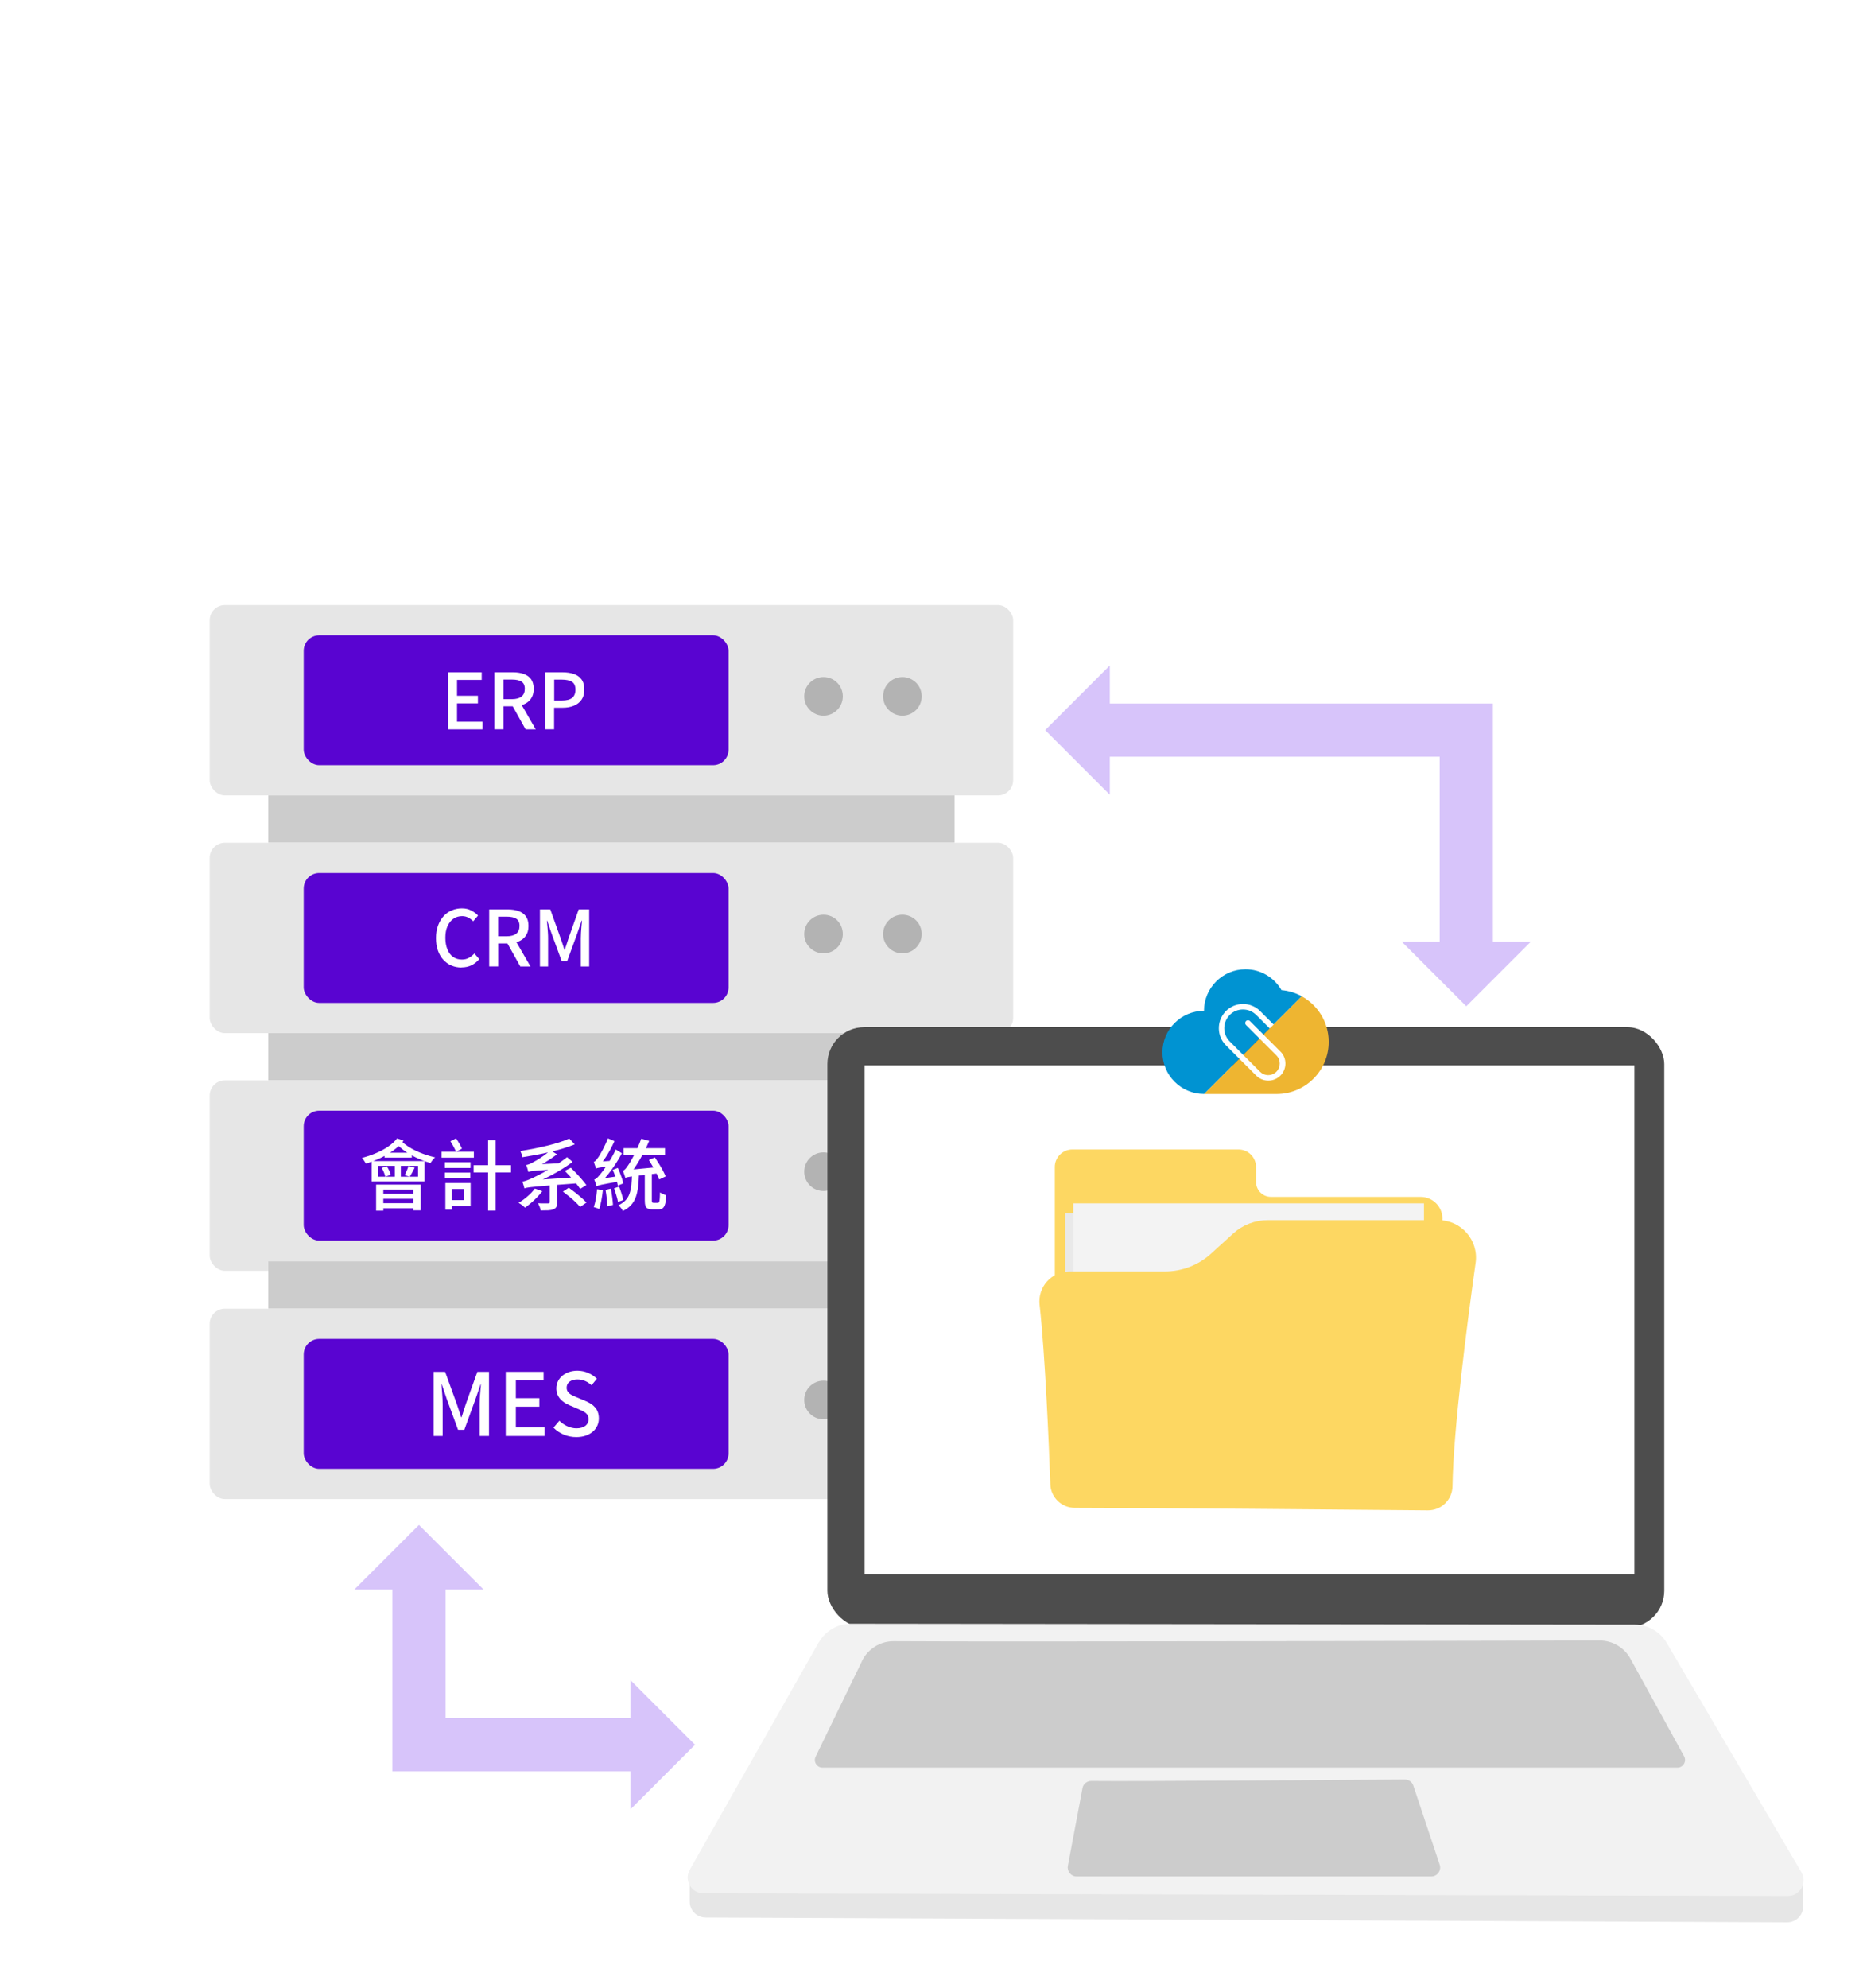
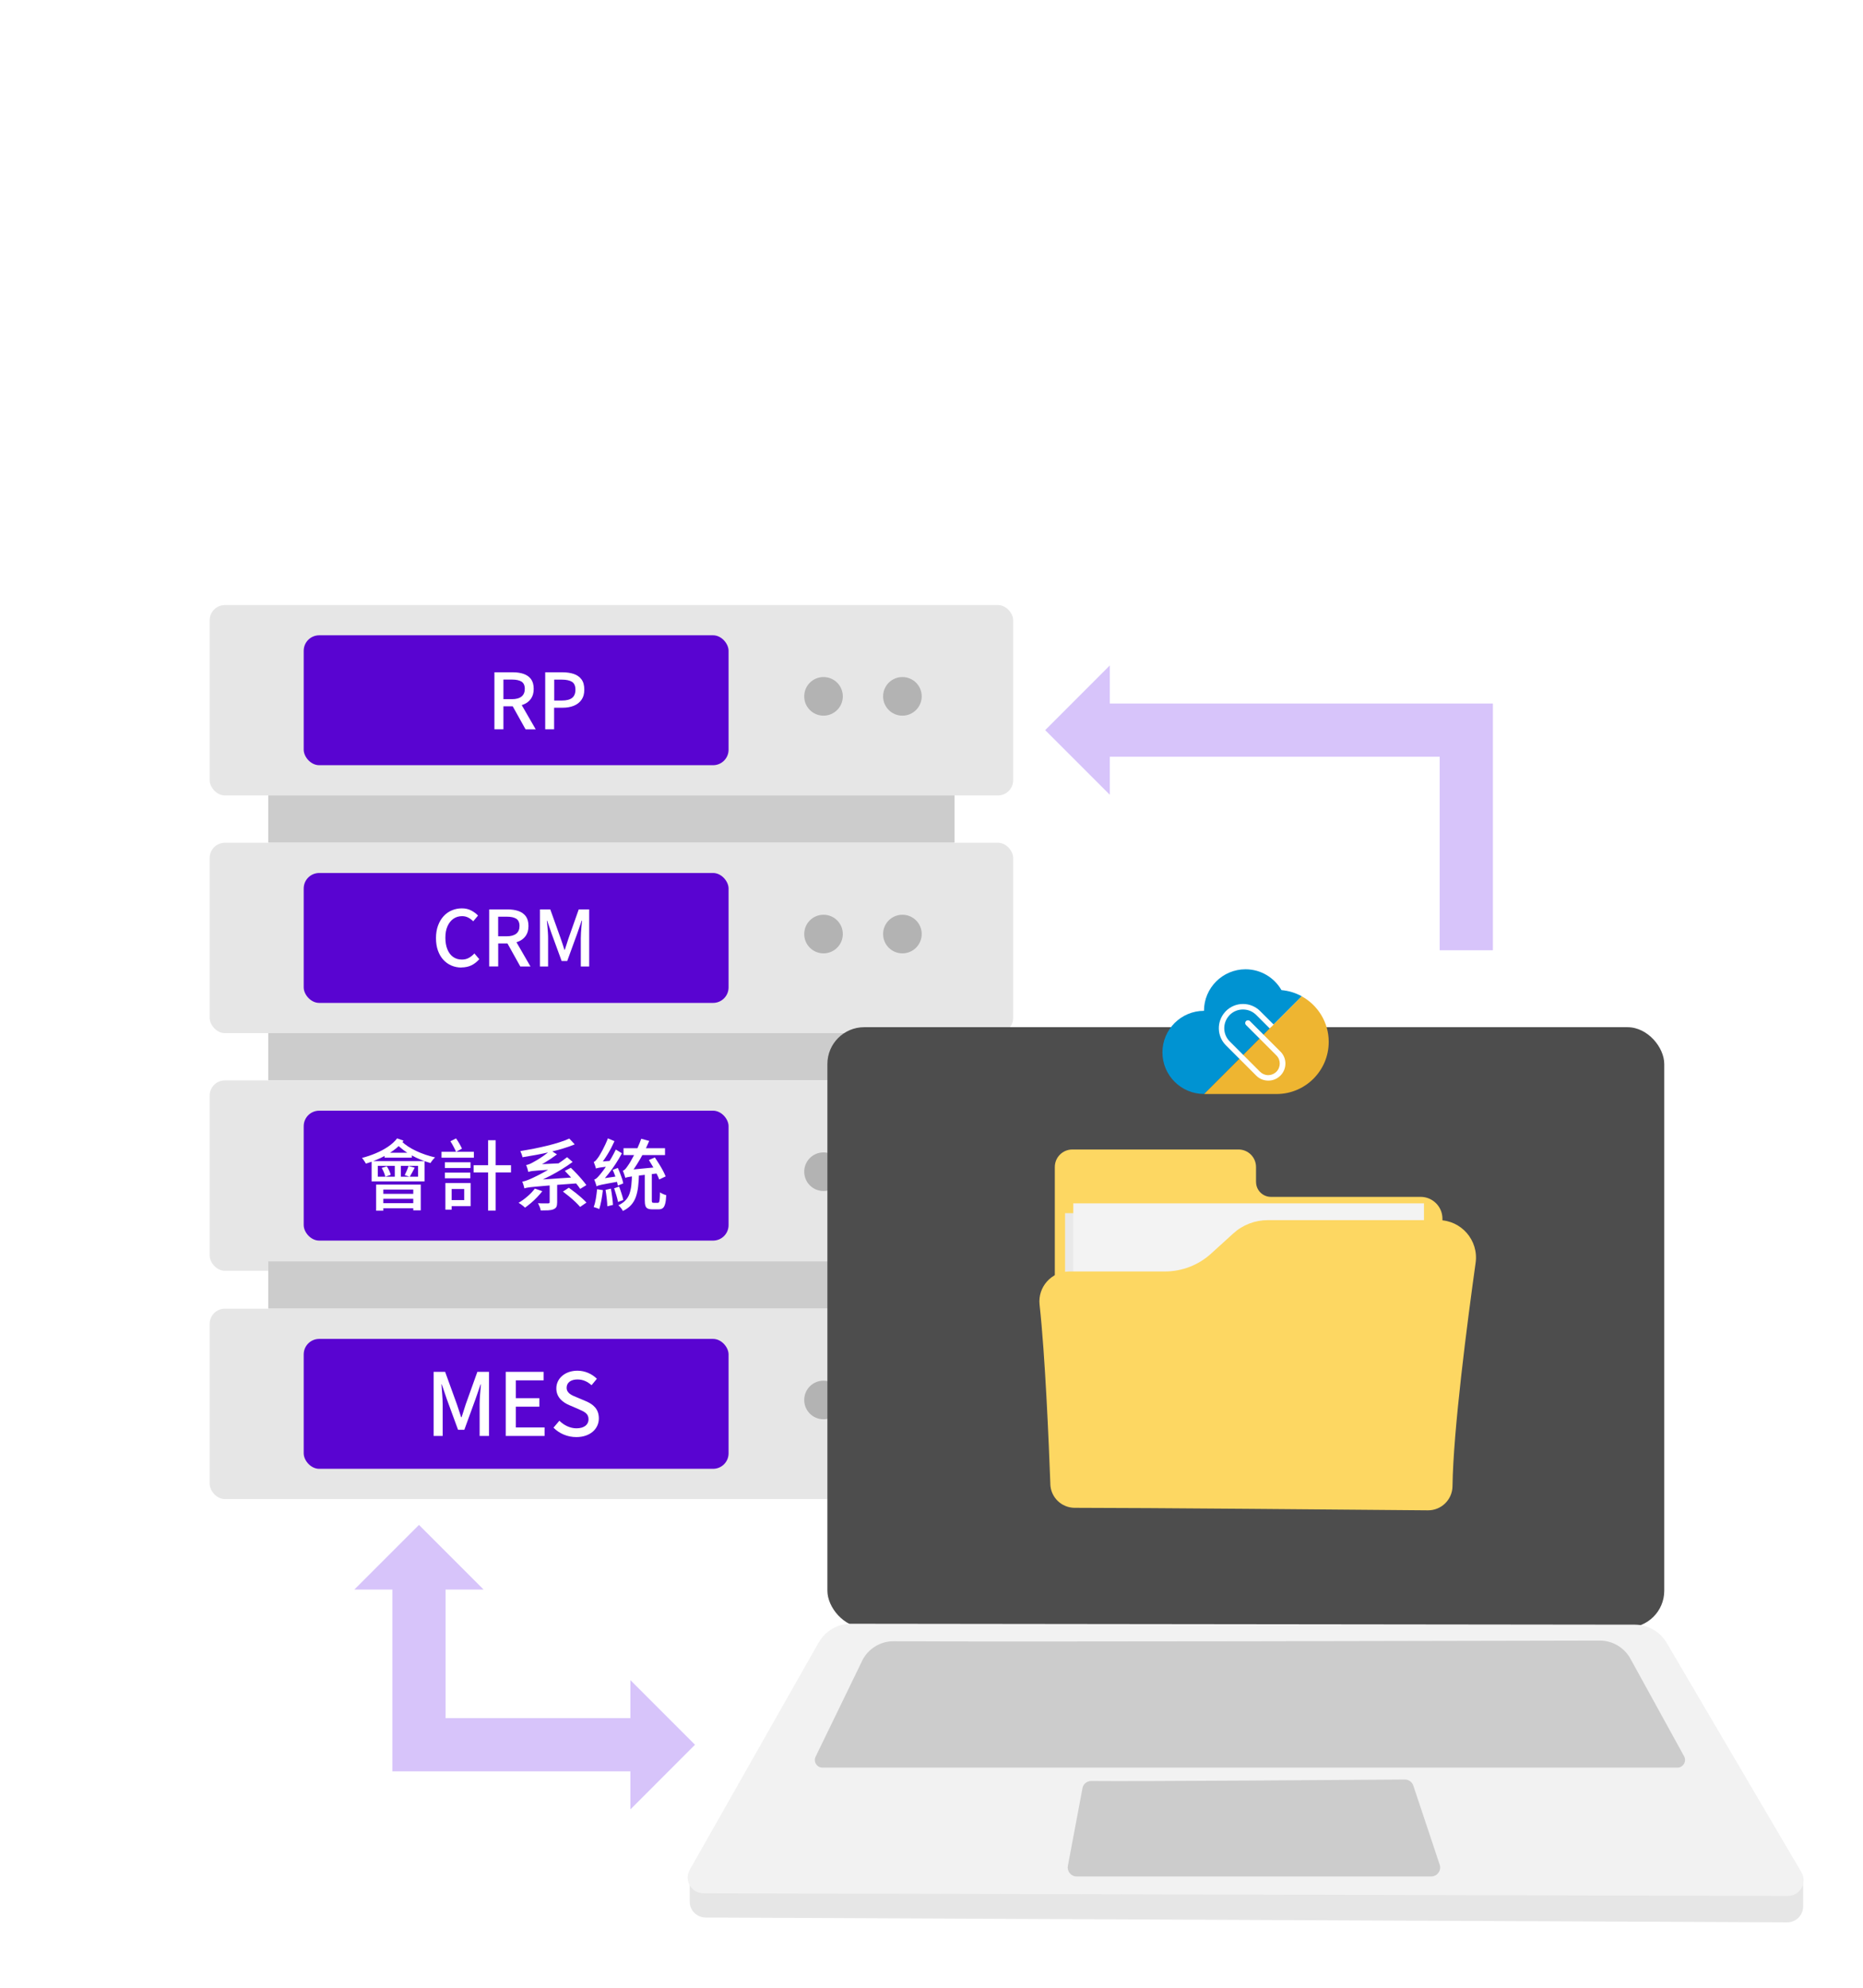
<svg xmlns="http://www.w3.org/2000/svg" id="b" viewBox="0 0 385.17 410.92">
  <defs>
    <clipPath id="c">
      <rect x="-410.2" y="-456.68" width="385.17" height="410.92" rx="10" ry="10" fill="none" />
    </clipPath>
    <filter id="d" x="-398.64" y="-363.81" width="1609.19" height="874.38" filterUnits="userSpaceOnUse">
      <feOffset dx="0" dy="0" />
      <feGaussianBlur result="e" stdDeviation="5" />
      <feFlood flood-color="#000" flood-opacity=".75" />
      <feComposite in2="e" operator="in" />
      <feComposite in="SourceGraphic" />
    </filter>
    <clipPath id="f">
-       <rect x="-383.43" y="-348.23" width="460.42" height="288.55" rx="8" ry="8" fill="none" />
-     </clipPath>
+       </clipPath>
    <clipPath id="g">
      <path d="M-389.44-307.43l1600,14V506.57c0,2.21-1.79,4-4,4H-385.44c-2.21,0-4-1.79-4-18V-307.43Z" fill="none" />
    </clipPath>
    <clipPath id="h">
      <polygon points="-389.44 -235.43 184.86 -234.93 184.86 510.57 -389.44 510.57 -389.44 -235.43" fill="none" />
    </clipPath>
    <clipPath id="i">
      <rect x="-249.44" y="-235.43" width="418.3" height="674" fill="none" />
    </clipPath>
    <clipPath id="j">
      <rect y="-456.68" width="385.17" height="410.92" rx="10" ry="10" fill="none" />
    </clipPath>
    <filter id="k" x="11.36" y="-363.81" width="550" height="387" filterUnits="userSpaceOnUse">
      <feOffset dx="0" dy="0" />
      <feGaussianBlur result="l" stdDeviation="5" />
      <feFlood flood-color="#000" flood-opacity=".75" />
      <feComposite in2="l" operator="in" />
      <feComposite in="SourceGraphic" />
    </filter>
  </defs>
  <g clip-path="url(#c)">
    <g filter="url(#d)">
      <g clip-path="url(#f)">
        <polygon points="-389.44 -355.43 1210.56 -341.43 1210.56 510.57 -389.44 496.57 -389.44 -355.43" fill="none" />
        <g clip-path="url(#g)">
          <g clip-path="url(#h)">
            <g clip-path="url(#i)">
              <polygon points="-202.33 -229.63 218.14 -229.13 218.14 448.65 -202.33 448.65 -202.33 -229.63" fill="#fff" />
            </g>
          </g>
        </g>
      </g>
    </g>
  </g>
  <g clip-path="url(#j)">
    <g filter="url(#k)">
      <rect x="26.76" y="-348.38" width="518.95" height="356.37" rx="8" ry="8" fill="#fff" />
    </g>
  </g>
  <rect x="43.35" y="125.06" width="166.12" height="39.35" rx="3.14" ry="3.14" fill="#e6e6e6" />
  <rect x="55.47" y="164.41" width="141.88" height="9.77" fill="#ccc" />
  <rect x="62.79" y="131.31" width="87.84" height="26.85" rx="3.2" ry="3.2" fill="#5904d1" />
  <rect x="43.35" y="174.19" width="166.12" height="39.35" rx="3.14" ry="3.14" fill="#e6e6e6" />
  <rect x="55.47" y="213.54" width="141.88" height="9.77" fill="#ccc" />
  <rect x="43.35" y="223.31" width="166.12" height="39.35" rx="3.14" ry="3.14" fill="#e6e6e6" />
  <path d="M174.25,143.93c0,2.2-1.78,3.99-3.99,3.99s-3.99-1.78-3.99-3.99,1.78-3.99,3.99-3.99,3.99,1.78,3.99,3.99Z" fill="#b3b3b3" />
  <path d="M190.56,143.93c0,2.2-1.78,3.99-3.99,3.99s-3.99-1.78-3.99-3.99,1.78-3.99,3.99-3.99,3.99,1.78,3.99,3.99Z" fill="#b3b3b3" />
  <path d="M174.25,193.06c0,2.2-1.78,3.99-3.99,3.99s-3.99-1.78-3.99-3.99,1.78-3.99,3.99-3.99,3.99,1.78,3.99,3.99Z" fill="#b3b3b3" />
  <path d="M190.56,193.06c0,2.2-1.78,3.99-3.99,3.99s-3.99-1.78-3.99-3.99,1.78-3.99,3.99-3.99,3.99,1.78,3.99,3.99Z" fill="#b3b3b3" />
  <path d="M174.25,242.18c0,2.2-1.78,3.99-3.99,3.99s-3.99-1.78-3.99-3.99,1.78-3.99,3.99-3.99,3.99,1.78,3.99,3.99Z" fill="#b3b3b3" />
  <path d="M190.56,242.18c0,2.2-1.78,3.99-3.99,3.99s-3.99-1.78-3.99-3.99,1.78-3.99,3.99-3.99,3.99,1.78,3.99,3.99Z" fill="#b3b3b3" />
  <rect x="55.47" y="260.72" width="141.88" height="9.77" fill="#ccc" />
  <rect x="43.35" y="270.49" width="166.12" height="39.35" rx="3.14" ry="3.14" fill="#e6e6e6" />
  <path d="M174.25,289.36c0,2.2-1.78,3.99-3.99,3.99s-3.99-1.78-3.99-3.99,1.78-3.99,3.99-3.99,3.99,1.78,3.99,3.99Z" fill="#b3b3b3" />
  <path d="M190.56,289.36c0,2.2-1.78,3.99-3.99,3.99s-3.99-1.78-3.99-3.99,1.78-3.99,3.99-3.99,3.99,1.78,3.99,3.99Z" fill="#b3b3b3" />
-   <path d="M92.63,150.75v-11.79h6.96v1.57h-5.1v3.28h4.32v1.57h-4.32v3.79h5.28v1.58h-7.14,0Z" fill="#fff" />
  <path d="M102.22,150.75v-11.79h3.86c.81,0,1.54.11,2.18.33s1.15.58,1.52,1.07c.37.5.56,1.17.56,2.02s-.19,1.5-.56,2.03-.88.93-1.52,1.19c-.64.26-1.37.39-2.18.39h-2v4.75h-1.86ZM104.08,144.51h1.78c.85,0,1.51-.18,1.96-.54.45-.36.68-.89.68-1.59s-.23-1.21-.68-1.5c-.45-.28-1.11-.42-1.96-.42h-1.78v4.05h0ZM108.66,150.75l-2.93-5.25,1.38-1.07,3.65,6.32h-2.1Z" fill="#fff" />
  <path d="M112.72,150.75v-11.79h3.57c.88,0,1.66.11,2.34.34s1.2.6,1.59,1.12.58,1.22.58,2.12-.19,1.55-.58,2.1c-.38.55-.91.96-1.58,1.23-.67.27-1.43.41-2.3.41h-1.78v4.46h-1.86.02ZM114.58,144.79h1.62c.93,0,1.62-.18,2.08-.54s.69-.93.69-1.7-.24-1.33-.72-1.63-1.19-.45-2.13-.45h-1.54v4.32h0Z" fill="#fff" />
  <rect x="62.79" y="180.44" width="87.84" height="26.85" rx="3.2" ry="3.2" fill="#5904d1" />
  <path d="M95.39,199.98c-.74,0-1.42-.14-2.06-.41-.63-.27-1.19-.67-1.67-1.19s-.85-1.16-1.12-1.91-.4-1.61-.4-2.58.14-1.82.42-2.58.66-1.4,1.14-1.93,1.04-.93,1.7-1.21c.65-.28,1.35-.42,2.1-.42s1.37.15,1.94.45,1.03.65,1.39,1.04l-.99,1.18c-.31-.31-.65-.56-1.03-.76s-.8-.3-1.27-.3c-.68,0-1.28.18-1.8.54s-.92.88-1.22,1.54-.44,1.46-.44,2.38.14,1.73.42,2.41c.28.68.67,1.2,1.18,1.56.51.36,1.11.54,1.81.54.53,0,1.01-.11,1.43-.34.42-.23.81-.54,1.16-.92l1.01,1.18c-.48.55-1.02.98-1.62,1.27s-1.29.44-2.06.44l-.02.02Z" fill="#fff" />
  <path d="M101.14,199.76v-11.79h3.86c.81,0,1.54.11,2.18.33s1.15.58,1.52,1.07c.37.5.56,1.17.56,2.02s-.19,1.5-.56,2.03-.88.93-1.52,1.19c-.64.26-1.37.39-2.18.39h-2v4.75h-1.86ZM102.99,193.52h1.78c.85,0,1.51-.18,1.96-.54.45-.36.68-.89.68-1.59s-.23-1.21-.68-1.5c-.45-.28-1.11-.42-1.96-.42h-1.78v4.05h0ZM107.57,199.76l-2.93-5.25,1.38-1.07,3.65,6.32h-2.1Z" fill="#fff" />
  <path d="M111.63,199.76v-11.79h2.14l2.14,5.97c.14.38.27.78.4,1.18s.26.8.38,1.19h.08c.14-.39.27-.79.39-1.19.12-.4.25-.79.38-1.18l2.11-5.97h2.16v11.79h-1.73v-5.82c0-.35.01-.74.04-1.17s.06-.86.1-1.3.08-.83.12-1.18h-.08l-.94,2.72-2.05,5.62h-1.15l-2.06-5.62-.94-2.72h-.06c.04.35.08.75.12,1.18s.07.87.1,1.3c.03.43.04.82.04,1.17v5.82h-1.69Z" fill="#fff" />
  <rect x="62.79" y="229.57" width="87.84" height="26.85" rx="3.2" ry="3.2" fill="#5904d1" />
  <path d="M82.1,235.29l1.34.48c-.58.75-1.28,1.42-2.11,2.02s-1.73,1.12-2.7,1.58c-.97.45-1.96.83-2.98,1.14-.05-.1-.13-.22-.22-.37s-.2-.3-.3-.45c-.11-.15-.21-.27-.3-.35.98-.26,1.94-.58,2.86-.97.93-.39,1.77-.84,2.54-1.36s1.39-1.09,1.88-1.72h-.01ZM76.83,239.99h10.94v4.19h-10.94v-4.19h0ZM77.76,244.84h9.23v5.33h-1.55v-4.3h-6.19v4.37h-1.49v-5.39h0ZM78.11,240.97v2.24h8.32v-2.24h-8.32ZM78.63,246.76h7.46v1.02h-7.46v-1.02ZM78.63,248.69h7.47v1.04h-7.47v-1.04ZM78.91,241.4l1.06-.34c.18.28.35.58.5.91s.26.62.31.86l-1.12.38c-.05-.26-.15-.55-.29-.9-.14-.34-.29-.65-.46-.93v.02ZM79.51,238.26h5.63v1.02h-5.63v-1.02ZM81.62,240.33h1.25v3.36h-1.25v-3.36h0ZM83.04,235.91c.36.36.8.71,1.32,1.05s1.08.65,1.7.94,1.25.54,1.92.77c.67.22,1.33.41,1.98.56-.16.13-.33.31-.52.54-.19.24-.33.44-.44.62-.65-.18-1.31-.41-1.98-.68-.67-.27-1.32-.58-1.94-.93s-1.21-.72-1.74-1.13c-.54-.41-1.02-.83-1.43-1.26l1.15-.48h-.02ZM84.46,241l1.28.35c-.18.34-.36.68-.54,1.02-.18.34-.34.62-.49.86l-1.04-.34c.13-.26.27-.57.43-.93.16-.36.28-.68.35-.96h.01Z" fill="#fff" />
  <path d="M91.28,238.07h6.69v1.22h-6.69v-1.22ZM91.98,240.23h5.3v1.18h-5.3v-1.18ZM91.98,242.37h5.26v1.17h-5.26v-1.17ZM92.08,244.53h1.3v5.49h-1.3v-5.49ZM92.74,244.53h4.56v4.77h-4.56v-1.25h3.23v-2.29h-3.23v-1.23h0ZM93.12,235.89l1.17-.59c.23.33.46.69.69,1.08.22.39.4.73.53,1.03l-1.22.67c-.12-.29-.29-.64-.51-1.06s-.44-.8-.66-1.13ZM97.92,240.84h7.73v1.49h-7.73v-1.49ZM100.91,235.67h1.57v14.56h-1.57v-14.56Z" fill="#fff" />
  <path d="M110.58,245.67l1.54.54c-.32.42-.68.83-1.08,1.25s-.81.81-1.24,1.17c-.43.36-.84.69-1.25.98-.1-.1-.22-.21-.38-.34s-.33-.25-.5-.37-.32-.21-.45-.29c.63-.37,1.25-.82,1.86-1.35s1.11-1.06,1.5-1.59h0ZM117.7,235.33l1.12,1.2c-.71.3-1.5.58-2.37.84-.86.26-1.77.5-2.71.73-.94.22-1.9.42-2.87.6-.97.18-1.92.34-2.85.49-.03-.18-.09-.4-.18-.65s-.18-.46-.26-.62c.92-.15,1.85-.32,2.79-.5.94-.19,1.86-.39,2.76-.61.9-.22,1.73-.45,2.51-.7s1.47-.51,2.06-.78h0ZM108.42,245.64c-.02-.1-.06-.23-.1-.4-.05-.17-.1-.35-.16-.54s-.12-.34-.18-.47c.29-.04.61-.13.96-.26s.77-.3,1.25-.53c.28-.13.68-.33,1.2-.59.52-.27,1.12-.59,1.78-.97.67-.38,1.35-.8,2.06-1.26s1.38-.94,2.02-1.44l1.14.99c-1.43,1.04-2.91,1.95-4.43,2.75-1.53.8-3.03,1.49-4.51,2.06v.03c-.2.08-.37.14-.51.21-.14.06-.26.13-.36.2s-.15.14-.15.2v.02ZM108.42,245.64l-.03-1.14.96-.53,10.08-.67c-.02.2-.03.43-.03.68s0,.45.02.6c-1.56.12-2.89.22-4.01.3-1.11.09-2.06.16-2.83.23s-1.41.12-1.9.17c-.49.04-.88.08-1.17.12s-.51.08-.67.11c-.16.04-.3.08-.42.12h0ZM109.22,242.23c-.02-.11-.06-.25-.1-.42-.05-.17-.1-.35-.16-.54-.06-.19-.12-.34-.18-.47.2-.03.41-.09.62-.17s.45-.19.71-.34c.19-.1.5-.27.92-.52s.88-.55,1.38-.9c.5-.35.97-.73,1.41-1.12l1.33.85c-.78.59-1.59,1.14-2.45,1.65-.85.51-1.69.94-2.51,1.28v.05c-.19.07-.35.15-.48.22s-.24.14-.34.22-.14.15-.14.22h0ZM109.22,242.23l-.02-1.06.8-.45,6-.29c-.05.18-.1.39-.13.63s-.05.44-.06.58c-1.09.06-2,.12-2.74.17s-1.34.09-1.8.12-.83.06-1.1.1c-.27.03-.47.06-.61.1s-.26.06-.35.1h0ZM113.65,244.21h1.54v4.3c0,.39-.05.7-.15.92s-.31.39-.62.52c-.3.12-.66.19-1.09.21s-.94.03-1.54.03c-.03-.22-.1-.48-.22-.76-.11-.28-.23-.53-.34-.73.31.01.61.02.89.03.28.01.53.01.74,0h.46c.13-.01.21-.04.26-.07.04-.04.06-.1.06-.18v-4.27h0ZM116.38,246.29l1.22-.8c.42.3.86.63,1.32.99.46.36.9.73,1.31,1.09s.75.69,1.02.99l-1.31.9c-.25-.3-.57-.63-.96-1.01-.39-.37-.82-.75-1.28-1.13s-.9-.72-1.31-1.03h-.01ZM116.77,242.01l1.25-.64c.39.37.79.78,1.2,1.21.41.43.79.86,1.14,1.27.35.41.65.78.87,1.1l-1.28.78c-.21-.33-.5-.71-.86-1.15s-.74-.88-1.14-1.33c-.41-.45-.8-.86-1.18-1.25h0Z" fill="#fff" />
  <path d="M123.44,245.8l1.2.19c-.07.7-.18,1.41-.31,2.12s-.28,1.31-.44,1.8c-.14-.08-.33-.16-.57-.24-.24-.09-.43-.15-.58-.19.19-.48.34-1.05.45-1.71s.19-1.32.26-1.97h-.01ZM123.22,241.53c-.02-.11-.06-.24-.12-.41l-.18-.51c-.06-.18-.12-.32-.17-.44.14-.04.28-.14.42-.3s.3-.35.46-.58c.1-.12.22-.31.38-.58s.34-.58.54-.95.39-.77.59-1.19c.2-.43.38-.85.54-1.28l1.36.58c-.4.89-.85,1.76-1.37,2.62s-1.04,1.62-1.58,2.27v.03c-.18.1-.33.18-.44.26-.11.07-.21.15-.3.24-.09.08-.14.17-.14.24h0ZM123.33,245.19c-.02-.1-.06-.23-.11-.4-.05-.17-.11-.35-.18-.53-.06-.18-.13-.34-.19-.46.19-.04.38-.16.58-.34.19-.19.41-.43.66-.73.13-.15.32-.39.58-.74.26-.34.54-.75.85-1.22s.62-.98.94-1.53c.31-.55.6-1.1.86-1.64l1.26.77c-.39.74-.83,1.47-1.3,2.19-.47.73-.97,1.42-1.49,2.07s-1.04,1.25-1.56,1.78v.03c-.17.1-.32.18-.44.26-.12.07-.23.15-.31.24-.09.08-.13.17-.13.24h-.02ZM123.22,241.53l-.03-1.01.61-.4,2.8-.21c-.04.17-.08.37-.1.58-.02.22-.03.4-.03.54-.63.06-1.14.12-1.54.17s-.71.09-.94.13c-.22.04-.39.07-.5.1s-.2.06-.26.1h0ZM123.33,245.19l-.06-1.07.61-.43,4.13-.62c-.02.17-.04.37-.04.59v.54c-.94.17-1.7.31-2.27.41-.58.1-1.02.19-1.34.26-.31.07-.54.13-.69.18-.14.05-.26.1-.34.15h0ZM125.2,245.94l1.1-.26c.1.53.19,1.11.27,1.74.08.62.14,1.17.16,1.62l-1.17.29c-.01-.46-.05-1-.12-1.63s-.15-1.22-.25-1.76h.01ZM126.67,241.8l1.06-.4c.16.34.32.71.47,1.1s.29.77.41,1.14c.12.36.2.68.24.96l-1.12.46c-.04-.29-.12-.62-.22-.99-.11-.37-.23-.76-.38-1.16-.14-.4-.3-.77-.46-1.11h0ZM126.98,245.61l1.02-.35c.17.44.34.92.5,1.43.17.52.29.96.36,1.34l-1.09.4c-.06-.38-.18-.84-.34-1.37s-.31-1.01-.46-1.45h.01ZM130.67,242.65h1.44c-.03.96-.09,1.83-.18,2.62s-.25,1.49-.47,2.12-.55,1.19-.98,1.67-1,.9-1.71,1.24c-.05-.13-.13-.26-.23-.41-.1-.14-.21-.29-.34-.42-.12-.14-.24-.26-.36-.35.62-.29,1.11-.63,1.48-1.02.37-.39.65-.85.83-1.38s.31-1.12.38-1.79.11-1.43.14-2.27h0ZM129.28,243.45c-.02-.11-.06-.25-.12-.42-.06-.18-.12-.36-.19-.56s-.14-.36-.2-.49c.18-.05.36-.18.54-.38.18-.2.37-.46.58-.78.12-.16.28-.42.5-.79.21-.37.45-.8.71-1.3.26-.5.52-1.04.78-1.62s.49-1.16.69-1.74l1.65.45c-.35.84-.74,1.67-1.18,2.49-.43.82-.88,1.59-1.34,2.32-.46.73-.91,1.39-1.36,1.98v.03c-.21.12-.39.22-.53.3-.14.08-.26.18-.37.27-.11.1-.16.18-.16.26v-.02ZM128.91,237.33h8.58v1.41h-8.58v-1.41ZM129.28,243.45l-.03-1.15.8-.5,6.14-.59c.01.2.03.43.06.67.03.25.06.45.09.61-1.16.13-2.14.24-2.93.33-.79.09-1.43.17-1.93.23s-.89.12-1.17.16c-.28.04-.5.08-.66.12-.15.04-.28.08-.38.12h.01ZM133.34,242.29h1.42v5.79c0,.22.02.37.06.43s.14.1.3.1h.91c.11,0,.19-.05.24-.16.05-.11.09-.31.12-.62.03-.3.05-.77.06-1.38.11.07.24.15.39.23s.31.15.47.21.3.1.43.14c-.03.77-.1,1.36-.22,1.78-.11.42-.27.72-.48.89-.21.17-.49.26-.86.26h-1.3c-.42,0-.74-.06-.97-.17-.23-.11-.39-.3-.47-.58-.09-.27-.13-.65-.13-1.13v-5.79h.03ZM134.16,239.77l1.23-.54c.28.42.56.86.86,1.33.29.47.56.93.8,1.38.24.45.43.86.57,1.21l-1.33.64c-.13-.35-.31-.76-.54-1.22s-.48-.93-.76-1.42-.56-.95-.83-1.38h0Z" fill="#fff" />
  <rect x="62.79" y="276.74" width="87.84" height="26.85" rx="3.2" ry="3.2" fill="#5904d1" />
  <path d="M89.63,283.55h2.4l2.43,6.7c.31.88.58,1.78.88,2.68h.09c.31-.9.56-1.8.86-2.68l2.4-6.7h2.41v13.25h-1.94v-6.55c0-1.19.16-2.9.27-4.11h-.07l-1.06,3.06-2.3,6.32h-1.3l-2.32-6.32-1.04-3.06h-.07c.09,1.21.25,2.92.25,4.11v6.55h-1.87v-13.25Z" fill="#fff" />
  <path d="M104.56,283.55h7.83v1.75h-5.74v3.69h4.86v1.76h-4.86v4.29h5.94v1.76h-8.03v-13.25Z" fill="#fff" />
  <path d="M114.43,295.09l1.22-1.44c.96.96,2.25,1.57,3.53,1.57,1.6,0,2.5-.76,2.5-1.87,0-1.21-.9-1.58-2.12-2.12l-1.84-.79c-1.28-.54-2.7-1.55-2.7-3.47,0-2.09,1.84-3.66,4.36-3.66,1.55,0,3.01.65,4.02,1.67l-1.1,1.33c-.83-.74-1.75-1.19-2.92-1.19-1.35,0-2.23.65-2.23,1.71,0,1.13,1.06,1.57,2.14,2l1.82.77c1.57.67,2.7,1.64,2.7,3.58,0,2.12-1.76,3.85-4.66,3.85-1.82,0-3.51-.72-4.72-1.95Z" fill="#fff" />
  <path d="M142.6,389.38v3.68c0,1.8,1.46,3.26,3.26,3.27l223.64,1c1.81,0,3.29-1.46,3.29-3.27v-5.19s-230.18,1.15-230.18.52h0Z" fill="#e6e6e6" />
  <rect x="171.06" y="212.31" width="173.02" height="124.09" rx="7.61" ry="7.61" fill="#4d4d4d" />
  <path d="M169.25,339.5l-26.65,46.97c-1.23,2.16.33,4.84,2.82,4.85l224.21.55c2.51,0,4.08-2.72,2.81-4.89l-27.85-47.4c-1.37-2.34-3.87-3.77-6.58-3.78l-162.07-.19c-2.75,0-5.3,1.47-6.66,3.87h0Z" fill="#f2f2f2" />
-   <rect x="178.76" y="220.21" width="159.15" height="105.2" fill="#fff" />
  <path d="M178.22,343.33l-9.59,19.75c-.52,1.06.26,2.27,1.43,2.27h176.73c1.21,0,1.97-1.3,1.39-2.35l-11.09-20.15c-1.28-2.33-3.72-3.77-6.37-3.76-22.15.05-123.19.3-145.93.14-2.8-.02-5.36,1.57-6.58,4.09h0Z" fill="#ccc" />
  <path d="M223.8,369.61l-3.02,16.04c-.21,1.14.66,2.19,1.81,2.19h73.31c1.26,0,2.15-1.23,1.75-2.43l-5.45-16.34c-.25-.76-.97-1.27-1.77-1.26-8.57.06-55.67.41-64.81.3-.9,0-1.67.62-1.83,1.5h0Z" fill="#ccc" />
  <path d="M259.68,244.29v-3.08c0-2-1.62-3.62-3.62-3.62h-34.36c-2,0-3.62,1.62-3.62,3.62v63.14h80.14v-52.46c0-2.5-2.03-4.51-4.51-4.51h-30.95c-1.7,0-3.07-1.38-3.07-3.07h0Z" fill="#fdd762" />
  <rect x="220.2" y="250.75" width="72.5" height="52.41" fill="#e9e9e9" />
  <rect x="221.9" y="248.72" width="72.5" height="52.41" fill="#f3f3f3" />
  <path d="M217.16,306.79c-.32-8.67-1.08-26.74-2.23-37.11-.41-3.67,2.46-6.88,6.15-6.88h19.76c3.53,0,6.94-1.31,9.55-3.69l4.59-4.17c1.95-1.78,4.5-2.75,7.14-2.75h35.29c4.7,0,8.32,4.16,7.67,8.81-1.73,12.37-4.63,34.64-4.78,46.19-.04,2.78-2.32,5.01-5.1,4.98-15.14-.13-58.4-.52-73-.52-2.72,0-4.95-2.15-5.05-4.87h0Z" fill="#fdd762" />
  <path d="M264.95,204.66c-1.48-2.58-4.26-4.32-7.44-4.32-4.74,0-8.59,3.85-8.59,8.59-4.74,0-8.59,3.85-8.59,8.59s3.85,8.59,8.59,8.59h.04l20.18-20.19c-1.26-.69-2.67-1.14-4.18-1.27h0Z" fill="#0093d2" />
  <path d="M269.12,205.93l-5.5,5.51-.48.48-.33.33-.37.37-3.72,3.73-1.36,1.36h0l-2.63,2.63h0l-5.78,5.78h15.03c5.92-.02,10.73-4.85,10.73-10.77,0-4.07-2.26-7.6-5.59-9.43h0Z" fill="#eeb531" />
  <path d="M264.7,217.33l-3.48-3.48-2.8-2.8c-.22-.22-.59-.22-.81,0-.09.09-.14.2-.16.32-.03.17.03.36.16.49l2.8,2.8,3.48,3.48c.93.93.93,2.44,0,3.38-.08.08-.17.15-.26.22-.41.31-.91.48-1.43.48-.64,0-1.23-.25-1.69-.7l-3.48-3.48-2.79-2.79c-1.43-1.43-1.5-3.7-.22-5.22.07-.09.14-.17.22-.25.73-.73,1.7-1.13,2.74-1.13s2,.4,2.74,1.13l2.79,2.79.33-.33.48-.48-2.79-2.78c-.94-.94-2.2-1.47-3.54-1.47h0c-1.33,0-2.59.52-3.54,1.47-.07.07-.13.15-.2.22-1.74,1.96-1.68,4.98.2,6.85l2.79,2.79,3.48,3.48c.67.67,1.55,1.03,2.5,1.03.83,0,1.61-.28,2.24-.8.09-.07.18-.15.26-.23,1.38-1.38,1.38-3.62,0-4.98h-.02Z" fill="#fff" />
  <polyline points="132.12 360.62 86.62 360.62 86.62 326.75" fill="none" stroke="#d7c4fa" stroke-miterlimit="10" stroke-width="11" />
  <polygon points="130.33 373.99 130.33 347.26 143.69 360.62 130.33 373.99" fill="#d7c4fa" />
  <polygon points="73.26 328.54 99.98 328.54 86.62 315.18 73.26 328.54" fill="#d7c4fa" />
  <polyline points="227.66 150.91 303.15 150.91 303.15 196.41" fill="none" stroke="#d7c4fa" stroke-miterlimit="10" stroke-width="11" />
  <polygon points="229.45 137.54 229.45 164.27 216.09 150.91 229.45 137.54" fill="#d7c4fa" />
-   <polygon points="316.51 194.62 289.79 194.62 303.15 207.98 316.51 194.62" fill="#d7c4fa" />
</svg>